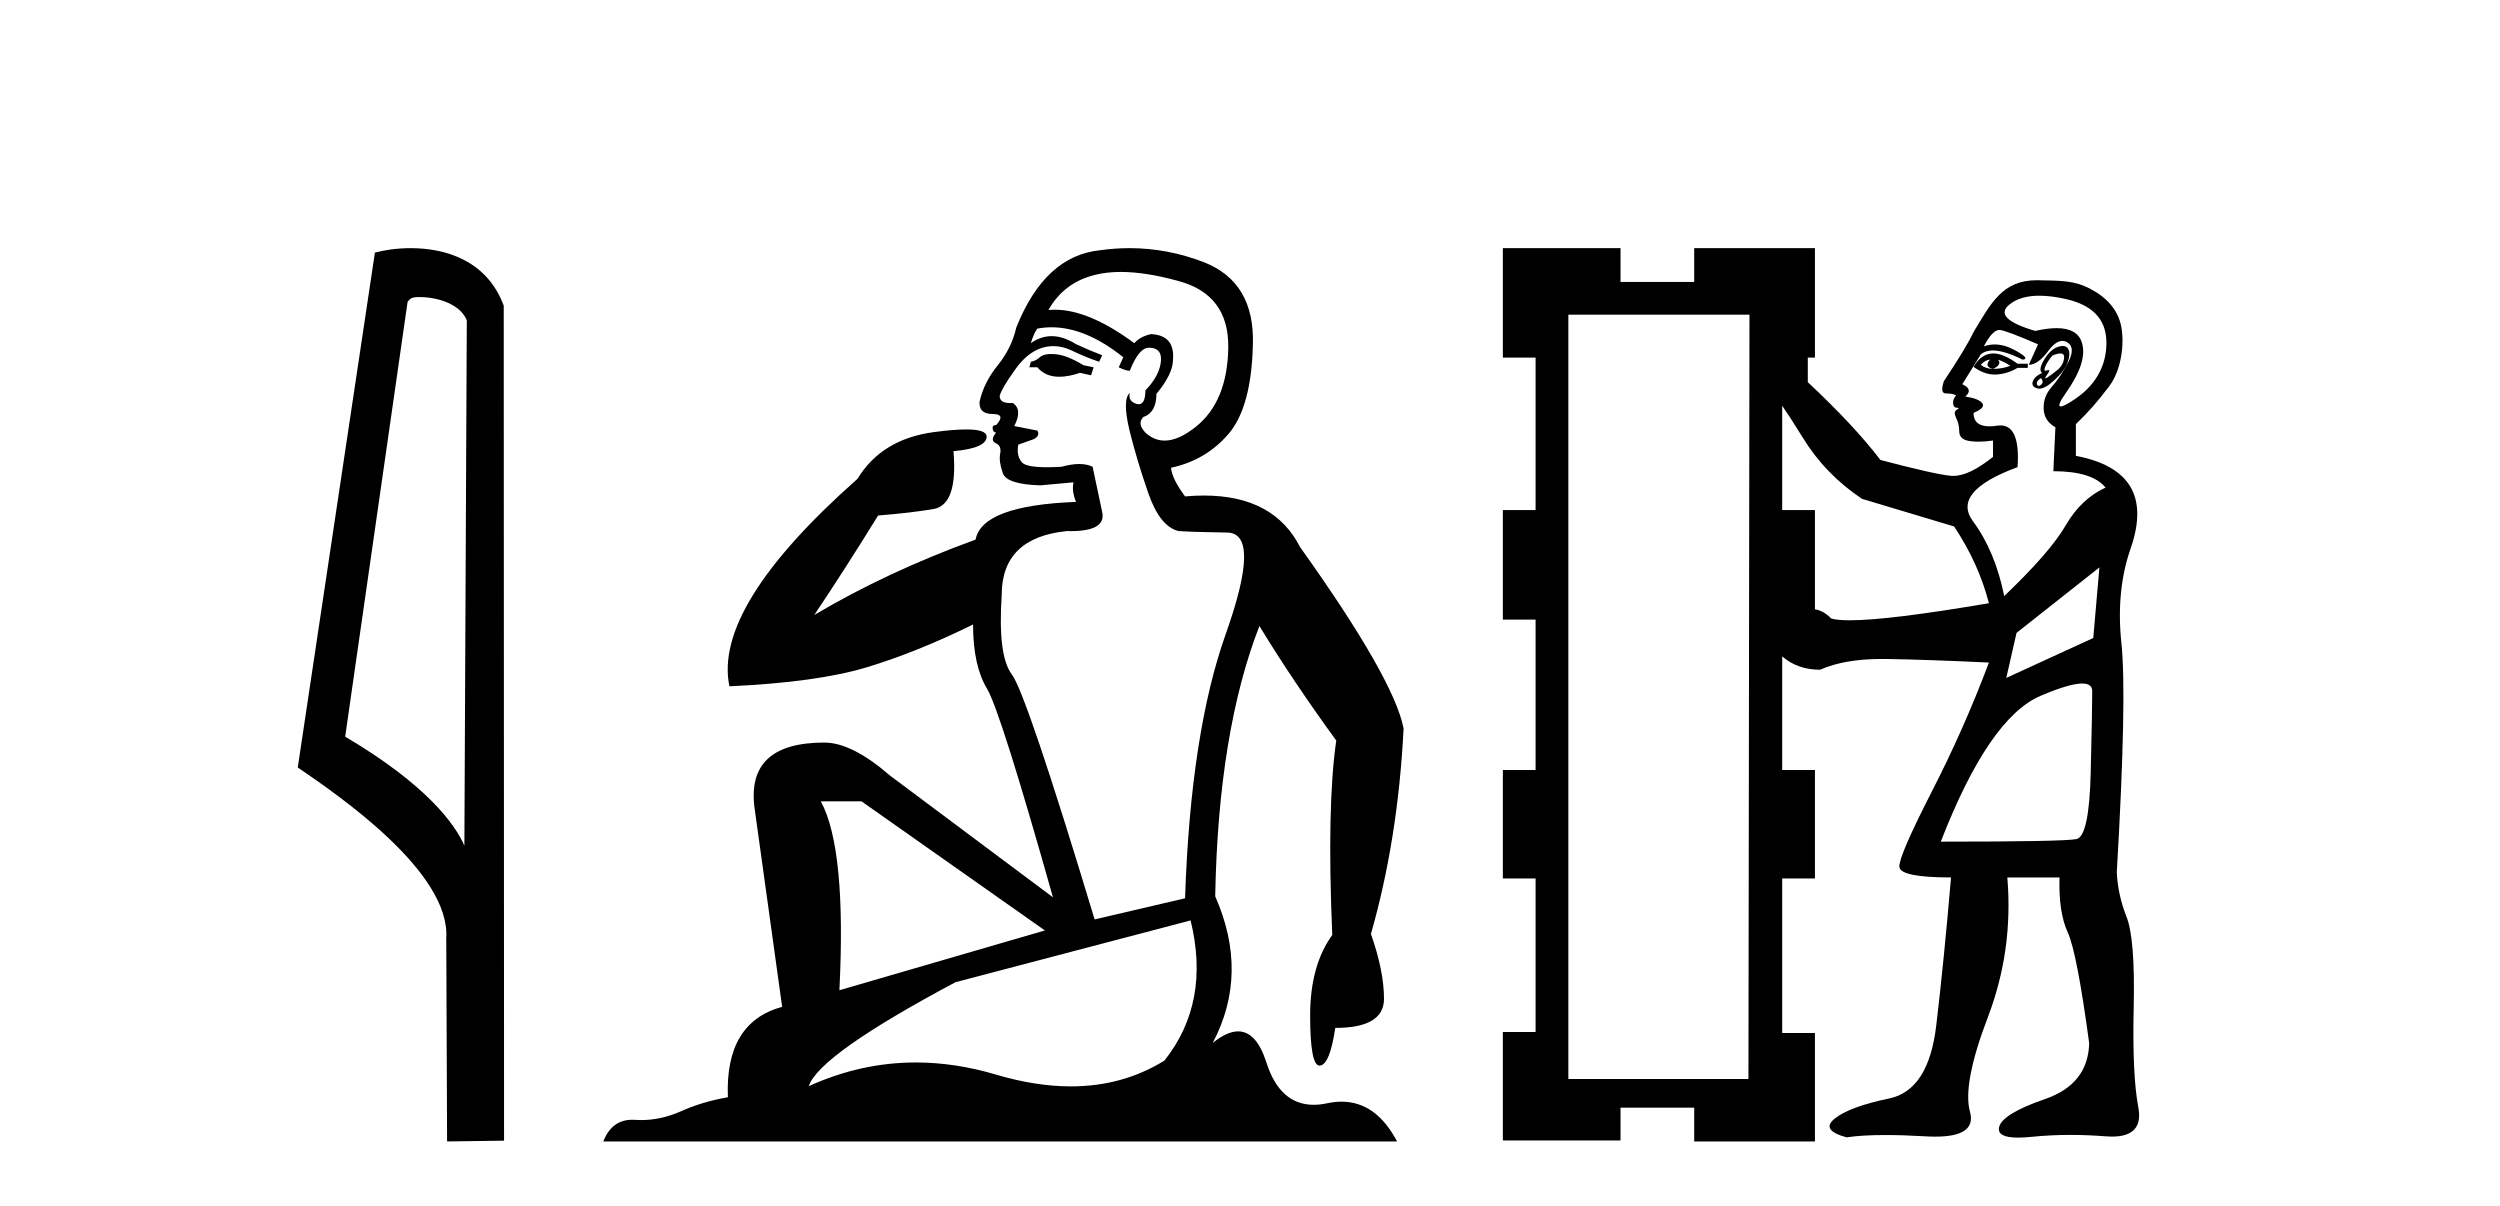
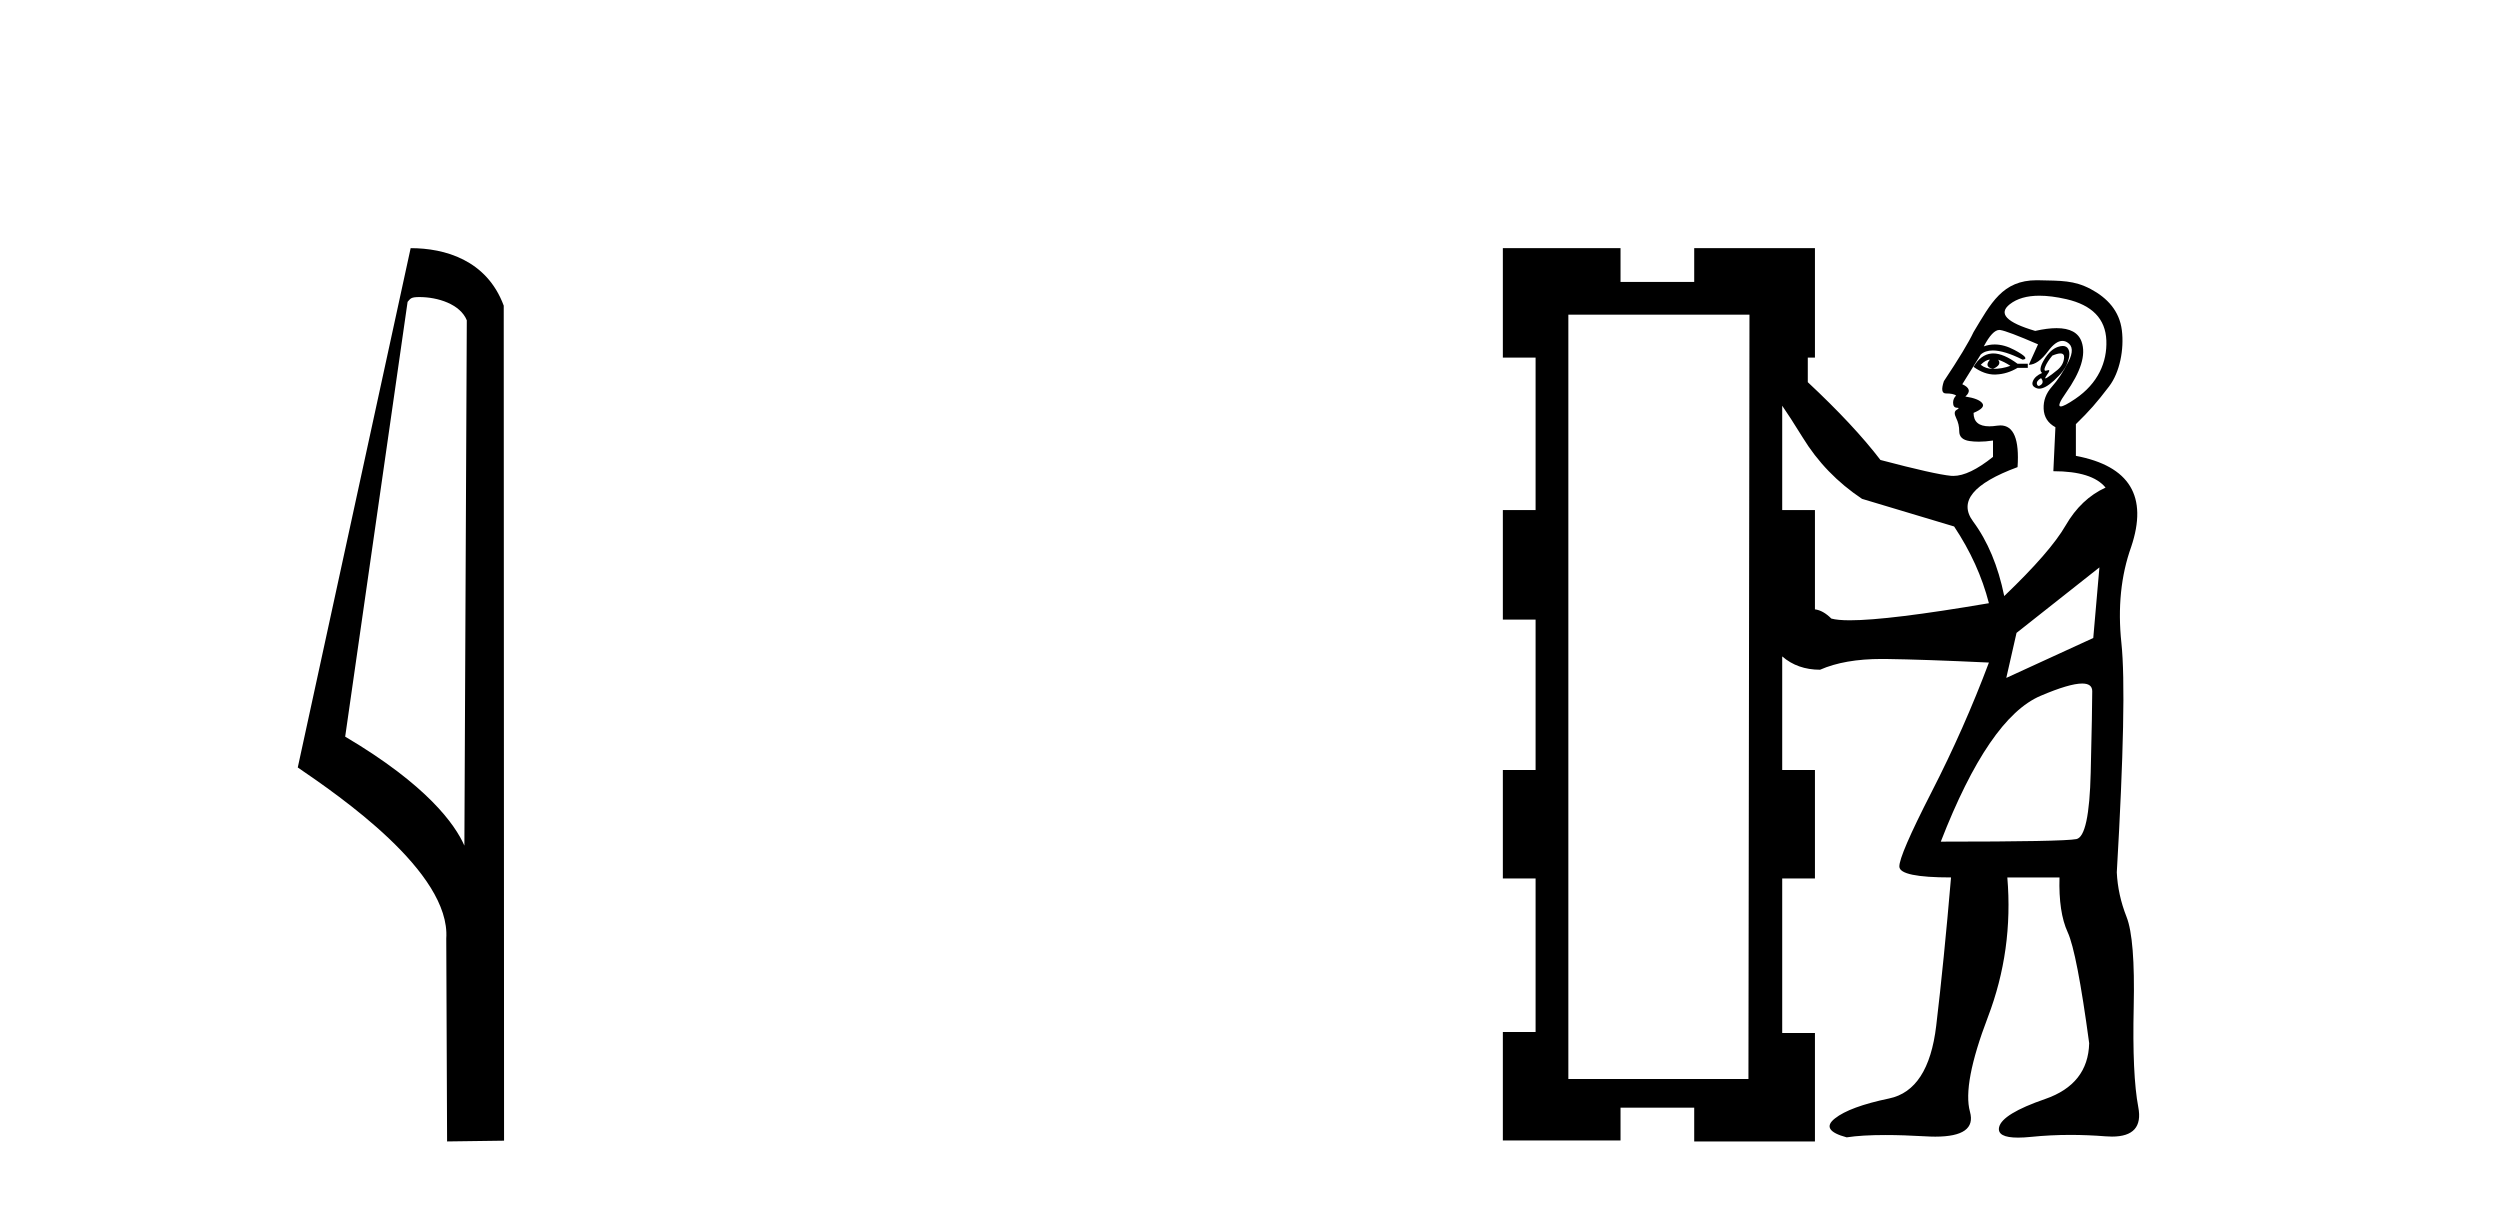
<svg xmlns="http://www.w3.org/2000/svg" width="85.0" height="41.0">
-   <path d="M 14.259 10.1 C 14.884 10.1 15.648 10.34 15.871 10.89 L 15.789 28.751 L 15.789 28.751 C 15.473 28.034 14.531 26.699 11.736 25.046 L 13.858 10.263 C 13.958 10.157 13.955 10.1 14.259 10.1 ZM 15.789 28.751 L 15.789 28.751 C 15.789 28.751 15.789 28.751 15.789 28.751 L 15.789 28.751 L 15.789 28.751 ZM 13.962 8.437 C 13.484 8.437 13.053 8.505 12.747 8.588 L 10.124 26.094 C 11.512 27.044 15.325 29.648 15.173 31.91 L 15.201 38.809 L 17.138 38.783 L 17.127 10.393 C 16.551 8.837 15.12 8.437 13.962 8.437 Z" style="fill:#000000;stroke:none" />
-   <path d="M 35.746 12.036 Q 35.492 12.036 35.373 12.129 Q 35.236 12.266 35.048 12.3 L 34.997 12.488 L 35.27 12.488 Q 35.54 12.81 36.018 12.81 Q 36.327 12.81 36.722 12.676 L 37.098 12.761 L 37.183 12.488 L 36.842 12.419 Q 36.278 12.078 35.902 12.044 Q 35.819 12.036 35.746 12.036 ZM 38.105 9.246 Q 38.944 9.246 40.053 9.55 Q 41.795 10.011 41.761 11.839 Q 41.727 13.649 40.668 14.503 Q 40.074 14.98 39.597 14.98 Q 39.237 14.98 38.943 14.708 Q 38.652 14.401 38.874 14.179 Q 39.318 14.025 39.318 13.393 Q 39.882 12.71 39.882 12.232 Q 39.95 11.395 39.131 11.36 Q 38.755 11.446 38.567 11.668 Q 37.024 10.53 35.865 10.53 Q 35.754 10.53 35.646 10.541 L 35.646 10.541 Q 36.176 9.601 37.235 9.345 Q 37.626 9.246 38.105 9.246 ZM 35.752 11.128 Q 36.919 11.128 38.191 12.146 L 38.037 12.488 Q 38.276 12.607 38.413 12.607 Q 38.721 11.822 39.062 11.822 Q 39.506 11.822 39.472 12.266 Q 39.438 12.761 38.943 13.274 Q 38.943 13.743 38.715 13.743 Q 38.685 13.743 38.652 13.735 Q 38.345 13.649 38.413 13.359 L 38.413 13.359 Q 38.157 13.581 38.396 14.606 Q 38.652 15.648 39.045 16.775 Q 39.438 17.902 40.07 18.056 Q 40.565 18.09 41.727 18.107 Q 42.888 18.124 41.693 21.506 Q 40.48 24.888 40.292 30.542 L 37.217 31.26 Q 34.894 23.573 34.399 22.924 Q 33.921 22.292 34.058 20.225 Q 34.058 18.278 36.278 18.056 Q 36.342 18.058 36.403 18.058 Q 37.62 18.058 37.474 17.407 Q 37.337 16.741 37.149 15.87 Q 36.961 15.776 36.696 15.776 Q 36.432 15.776 36.09 15.87 Q 35.817 15.886 35.597 15.886 Q 34.884 15.886 34.741 15.716 Q 34.553 15.494 34.621 15.118 L 35.151 14.93 Q 35.373 14.811 35.27 14.64 L 34.485 14.486 Q 34.775 13.923 34.433 13.701 Q 34.384 13.704 34.34 13.704 Q 33.989 13.704 33.989 13.461 Q 34.058 13.205 34.485 12.607 Q 34.894 12.01 35.39 11.839 Q 35.603 11.768 35.817 11.768 Q 36.116 11.768 36.415 11.907 Q 36.91 12.146 37.371 12.3 L 37.474 12.078 Q 37.064 11.924 36.585 11.702 Q 36.153 11.429 35.757 11.429 Q 35.387 11.429 35.048 11.668 Q 35.151 11.326 35.27 11.173 Q 35.509 11.128 35.752 11.128 ZM 29.292 27.246 L 35.526 31.635 L 28.54 33.668 Q 28.78 28.851 27.908 27.246 ZM 40.48 31.294 Q 41.163 34.078 39.592 36.059 Q 38.174 36.937 36.409 36.937 Q 35.218 36.937 33.87 36.538 Q 32.48 36.124 31.141 36.124 Q 29.27 36.124 27.498 36.93 Q 27.84 35.871 32.486 33.395 L 40.48 31.294 ZM 38.405 8.437 Q 37.908 8.437 37.405 8.508 Q 35.526 8.696 34.553 11.138 Q 34.399 11.822 33.938 12.402 Q 33.46 12.983 33.306 13.649 Q 33.272 14.076 33.75 14.076 Q 34.211 14.076 33.87 14.452 Q 33.733 14.452 33.75 14.572 Q 33.767 14.708 33.87 14.708 Q 33.648 14.965 33.853 15.067 Q 34.058 15.152 34.006 15.426 Q 33.955 15.682 34.092 16.075 Q 34.211 16.468 35.373 16.502 L 36.5 16.399 L 36.5 16.399 Q 36.432 16.69 36.585 17.065 Q 33.391 17.185 33.169 18.347 Q 30.163 19.44 27.686 20.909 Q 28.728 19.354 29.856 17.527 Q 30.949 17.441 31.752 17.305 Q 32.571 17.151 32.418 15.34 Q 33.545 15.238 33.545 14.845 Q 33.545 14.601 32.852 14.601 Q 32.43 14.601 31.752 14.691 Q 29.975 14.93 29.155 16.28 Q 24.236 20.635 24.8 23.334 Q 27.789 23.197 29.48 22.685 Q 31.171 22.173 33.084 21.233 Q 33.084 22.634 33.562 23.42 Q 34.023 24.205 35.8 30.508 L 30.266 26.374 Q 28.967 25.247 28.028 25.247 Q 25.363 25.247 25.654 27.468 L 26.593 34.232 Q 24.646 34.761 24.748 37.306 Q 23.86 37.46 23.109 37.802 Q 22.46 38.082 21.798 38.082 Q 21.693 38.082 21.589 38.075 Q 21.541 38.072 21.496 38.072 Q 20.801 38.072 20.512 38.809 L 47.5 38.809 Q 46.788 37.457 45.614 37.457 Q 45.379 37.457 45.126 37.511 Q 44.883 37.563 44.665 37.563 Q 43.518 37.563 43.059 36.128 Q 42.72 35.067 42.097 35.067 Q 41.717 35.067 41.231 35.461 Q 42.478 33.104 41.317 30.474 Q 41.419 24.888 42.82 21.284 Q 43.93 23.112 45.433 25.179 Q 45.109 27.399 45.297 31.789 Q 44.545 32.831 44.545 34.522 Q 44.545 36.23 44.863 36.23 Q 44.866 36.23 44.87 36.23 Q 45.211 36.213 45.399 34.949 Q 47.056 34.949 47.056 33.958 Q 47.056 33.019 46.612 31.755 Q 47.534 28.527 47.722 24.769 Q 47.398 23.078 44.204 18.603 Q 43.311 16.848 40.932 16.848 Q 40.624 16.848 40.292 16.878 Q 39.848 16.28 39.814 15.904 Q 41.009 15.648 41.778 14.742 Q 42.547 13.837 42.598 11.719 Q 42.666 9.601 40.941 8.918 Q 39.695 8.437 38.405 8.437 Z" style="fill:#000000;stroke:none" />
+   <path d="M 14.259 10.1 C 14.884 10.1 15.648 10.34 15.871 10.89 L 15.789 28.751 L 15.789 28.751 C 15.473 28.034 14.531 26.699 11.736 25.046 L 13.858 10.263 C 13.958 10.157 13.955 10.1 14.259 10.1 ZM 15.789 28.751 L 15.789 28.751 C 15.789 28.751 15.789 28.751 15.789 28.751 L 15.789 28.751 L 15.789 28.751 ZM 13.962 8.437 L 10.124 26.094 C 11.512 27.044 15.325 29.648 15.173 31.91 L 15.201 38.809 L 17.138 38.783 L 17.127 10.393 C 16.551 8.837 15.12 8.437 13.962 8.437 Z" style="fill:#000000;stroke:none" />
  <path d="M 67.657 12.229 C 67.518 12.391 67.553 12.496 67.762 12.542 C 67.599 12.542 67.46 12.496 67.344 12.403 C 67.46 12.287 67.565 12.229 67.657 12.229 ZM 67.936 12.229 C 68.075 12.275 68.214 12.345 68.353 12.438 C 68.168 12.507 67.97 12.542 67.762 12.542 C 67.97 12.449 68.028 12.345 67.936 12.229 ZM 67.772 12.017 C 67.751 12.017 67.73 12.018 67.71 12.02 C 67.466 12.043 67.263 12.194 67.101 12.473 C 67.341 12.647 67.581 12.735 67.821 12.735 C 67.836 12.735 67.851 12.734 67.866 12.733 C 68.121 12.722 68.365 12.647 68.597 12.507 L 68.945 12.507 L 68.945 12.368 L 68.597 12.368 C 68.278 12.134 68.003 12.017 67.772 12.017 ZM 70.052 12.017 C 70.144 12.017 70.186 12.065 70.18 12.159 C 70.168 12.322 70.093 12.461 69.954 12.577 C 69.814 12.693 69.698 12.78 69.606 12.838 C 69.577 12.856 69.557 12.865 69.546 12.865 C 69.522 12.865 69.542 12.821 69.606 12.733 C 69.679 12.633 69.694 12.583 69.653 12.583 C 69.641 12.583 69.626 12.587 69.606 12.594 C 69.584 12.602 69.567 12.606 69.553 12.606 C 69.506 12.606 69.5 12.562 69.536 12.473 C 69.582 12.357 69.664 12.229 69.78 12.09 C 69.896 12.042 69.986 12.017 70.052 12.017 ZM 69.397 12.855 C 69.467 12.948 69.467 13.023 69.397 13.081 C 69.365 13.108 69.338 13.121 69.316 13.121 C 69.29 13.121 69.27 13.102 69.258 13.064 C 69.235 12.994 69.281 12.925 69.397 12.855 ZM 70.135 11.763 C 70.088 11.763 70.033 11.773 69.971 11.794 C 69.797 11.852 69.64 11.997 69.501 12.229 C 69.362 12.461 69.339 12.612 69.432 12.681 C 69.269 12.751 69.165 12.844 69.119 12.96 C 69.072 13.076 69.119 13.157 69.258 13.203 C 69.282 13.211 69.308 13.215 69.335 13.215 C 69.465 13.215 69.631 13.124 69.832 12.942 C 70.075 12.722 70.232 12.513 70.301 12.316 C 70.371 12.119 70.377 11.968 70.319 11.864 C 70.282 11.797 70.22 11.763 70.135 11.763 ZM 69.339 10.054 C 69.608 10.054 69.914 10.093 70.256 10.171 C 71.134 10.373 71.588 10.841 71.616 11.575 C 71.645 12.309 71.338 13.034 70.558 13.562 C 70.3 13.737 70.14 13.819 70.066 13.819 C 69.963 13.819 70.03 13.657 70.234 13.368 C 70.746 12.643 70.932 12.065 70.774 11.618 C 70.665 11.311 70.382 11.157 69.924 11.157 C 69.717 11.157 69.475 11.188 69.197 11.251 C 68.218 10.963 67.93 10.661 68.333 10.344 C 68.58 10.15 68.915 10.054 69.339 10.054 ZM 67.978 11.218 C 67.987 11.218 67.996 11.219 68.005 11.22 C 68.168 11.243 68.597 11.406 69.293 11.707 L 68.979 12.403 C 69.188 12.403 69.409 12.246 69.64 11.933 C 69.81 11.705 69.97 11.591 70.12 11.591 C 70.176 11.591 70.231 11.606 70.284 11.638 C 70.481 11.754 70.493 11.98 70.319 12.316 C 70.145 12.652 69.959 12.931 69.762 13.151 C 69.565 13.371 69.472 13.621 69.484 13.899 C 69.496 14.177 69.629 14.386 69.884 14.525 L 69.814 16.021 C 70.696 16.021 71.287 16.207 71.589 16.578 C 71.032 16.833 70.58 17.262 70.232 17.865 C 69.884 18.468 69.188 19.268 68.144 20.266 C 67.936 19.245 67.582 18.399 67.083 17.726 C 66.585 17.053 67.089 16.439 68.597 15.882 C 68.661 14.937 68.467 14.464 68.014 14.464 C 67.978 14.464 67.94 14.467 67.901 14.473 C 67.805 14.488 67.718 14.495 67.639 14.495 C 67.28 14.495 67.101 14.343 67.101 14.038 C 67.379 13.922 67.478 13.812 67.396 13.708 C 67.315 13.603 67.124 13.528 66.822 13.482 C 67.008 13.319 66.973 13.18 66.718 13.064 L 67.344 12.055 C 67.446 11.962 67.584 11.916 67.756 11.916 C 68.015 11.916 68.353 12.02 68.771 12.229 C 68.956 12.206 68.863 12.096 68.492 11.899 C 68.259 11.774 68.034 11.712 67.819 11.712 C 67.692 11.712 67.569 11.734 67.449 11.777 C 67.646 11.404 67.822 11.218 67.978 11.218 ZM 60.595 13.795 C 60.757 14.027 60.989 14.386 61.291 14.873 C 61.801 15.708 62.474 16.404 63.309 16.961 L 66.44 17.9 C 66.996 18.735 67.391 19.605 67.623 20.509 C 65.353 20.896 63.777 21.09 62.895 21.09 C 62.615 21.09 62.405 21.07 62.265 21.031 C 62.079 20.846 61.894 20.741 61.708 20.718 L 61.708 17.343 L 60.595 17.343 L 60.595 13.795 ZM 71.38 19.292 L 71.171 21.692 L 68.214 23.049 L 68.562 21.518 L 71.38 19.292 ZM 70.794 23.24 C 71.022 23.24 71.136 23.327 71.136 23.501 C 71.136 23.896 71.119 24.818 71.084 26.267 C 71.05 27.717 70.887 28.471 70.597 28.529 C 70.307 28.587 68.771 28.616 65.987 28.616 C 67.078 25.809 68.208 24.157 69.38 23.658 C 70.034 23.379 70.505 23.24 70.794 23.24 ZM 59.482 10.698 L 59.447 36.687 L 53.324 36.687 L 53.324 10.698 ZM 51.097 8.437 L 51.097 12.159 L 52.21 12.159 L 52.21 17.343 L 51.097 17.343 L 51.097 21.066 L 52.21 21.066 L 52.21 26.18 L 51.097 26.18 L 51.097 29.868 L 52.21 29.868 L 52.21 35.087 L 51.097 35.087 L 51.097 38.775 L 55.098 38.775 L 55.098 37.661 L 57.603 37.661 L 57.603 38.809 L 61.708 38.809 L 61.708 35.121 L 60.595 35.121 L 60.595 29.868 L 61.708 29.868 L 61.708 26.18 L 60.595 26.18 L 60.595 22.318 C 60.943 22.62 61.372 22.771 61.882 22.771 C 62.437 22.527 63.135 22.405 63.976 22.405 C 64.014 22.405 64.052 22.405 64.091 22.405 C 64.984 22.417 66.161 22.458 67.623 22.527 C 67.066 24.012 66.417 25.479 65.674 26.928 C 64.932 28.378 64.567 29.224 64.578 29.468 C 64.59 29.711 65.176 29.833 66.335 29.833 C 66.173 31.735 66.005 33.417 65.831 34.878 C 65.657 36.339 65.123 37.163 64.23 37.348 C 63.338 37.534 62.723 37.76 62.387 38.027 C 62.05 38.293 62.184 38.508 62.787 38.67 C 63.131 38.617 63.571 38.591 64.104 38.591 C 64.505 38.591 64.959 38.606 65.466 38.635 C 65.584 38.642 65.695 38.646 65.8 38.646 C 66.743 38.646 67.136 38.364 66.979 37.8 C 66.805 37.174 67.008 36.101 67.588 34.582 C 68.168 33.063 68.388 31.48 68.249 29.833 L 70.023 29.833 C 70 30.622 70.093 31.242 70.301 31.695 C 70.51 32.147 70.754 33.405 71.032 35.469 C 71.009 36.397 70.51 37.029 69.536 37.366 C 68.562 37.702 68.04 38.021 67.97 38.322 C 67.916 38.56 68.131 38.679 68.616 38.679 C 68.747 38.679 68.897 38.67 69.066 38.653 C 69.497 38.609 69.94 38.587 70.394 38.587 C 70.784 38.587 71.182 38.603 71.589 38.635 C 71.665 38.641 71.738 38.644 71.807 38.644 C 72.531 38.644 72.829 38.311 72.702 37.644 C 72.563 36.913 72.511 35.777 72.546 34.234 C 72.58 32.692 72.499 31.671 72.302 31.173 C 72.105 30.674 71.995 30.17 71.971 29.659 C 72.203 25.67 72.256 23.072 72.128 21.866 C 72 20.66 72.111 19.57 72.459 18.596 C 73.038 16.879 72.412 15.847 70.58 15.499 L 70.58 14.421 C 71.045 13.967 71.281 13.699 71.708 13.139 C 72.074 12.66 72.224 11.876 72.143 11.227 C 72.062 10.577 71.653 10.13 71.084 9.828 C 70.516 9.527 70.071 9.547 69.316 9.529 C 69.294 9.528 69.271 9.528 69.25 9.528 C 68.08 9.528 67.693 10.311 67.101 11.29 C 66.938 11.638 66.602 12.194 66.092 12.96 C 65.999 13.238 66.022 13.377 66.161 13.377 C 66.324 13.377 66.44 13.4 66.509 13.447 C 66.44 13.516 66.405 13.597 66.405 13.69 C 66.405 13.806 66.451 13.864 66.544 13.864 C 66.614 13.864 66.608 13.887 66.527 13.934 C 66.445 13.98 66.44 14.073 66.509 14.212 C 66.579 14.351 66.614 14.502 66.614 14.664 C 66.614 14.85 66.73 14.96 66.962 14.995 C 67.061 15.01 67.167 15.017 67.279 15.017 C 67.429 15.017 67.589 15.004 67.762 14.978 L 67.762 15.534 C 67.222 15.966 66.773 16.181 66.415 16.181 C 66.388 16.181 66.361 16.18 66.335 16.178 C 65.964 16.143 65.164 15.963 63.935 15.639 C 63.332 14.85 62.508 13.969 61.465 12.994 L 61.465 12.159 L 61.708 12.159 L 61.708 8.437 L 57.603 8.437 L 57.603 9.585 L 55.098 9.585 L 55.098 8.437 Z" style="fill:#000000;stroke:none" />
</svg>